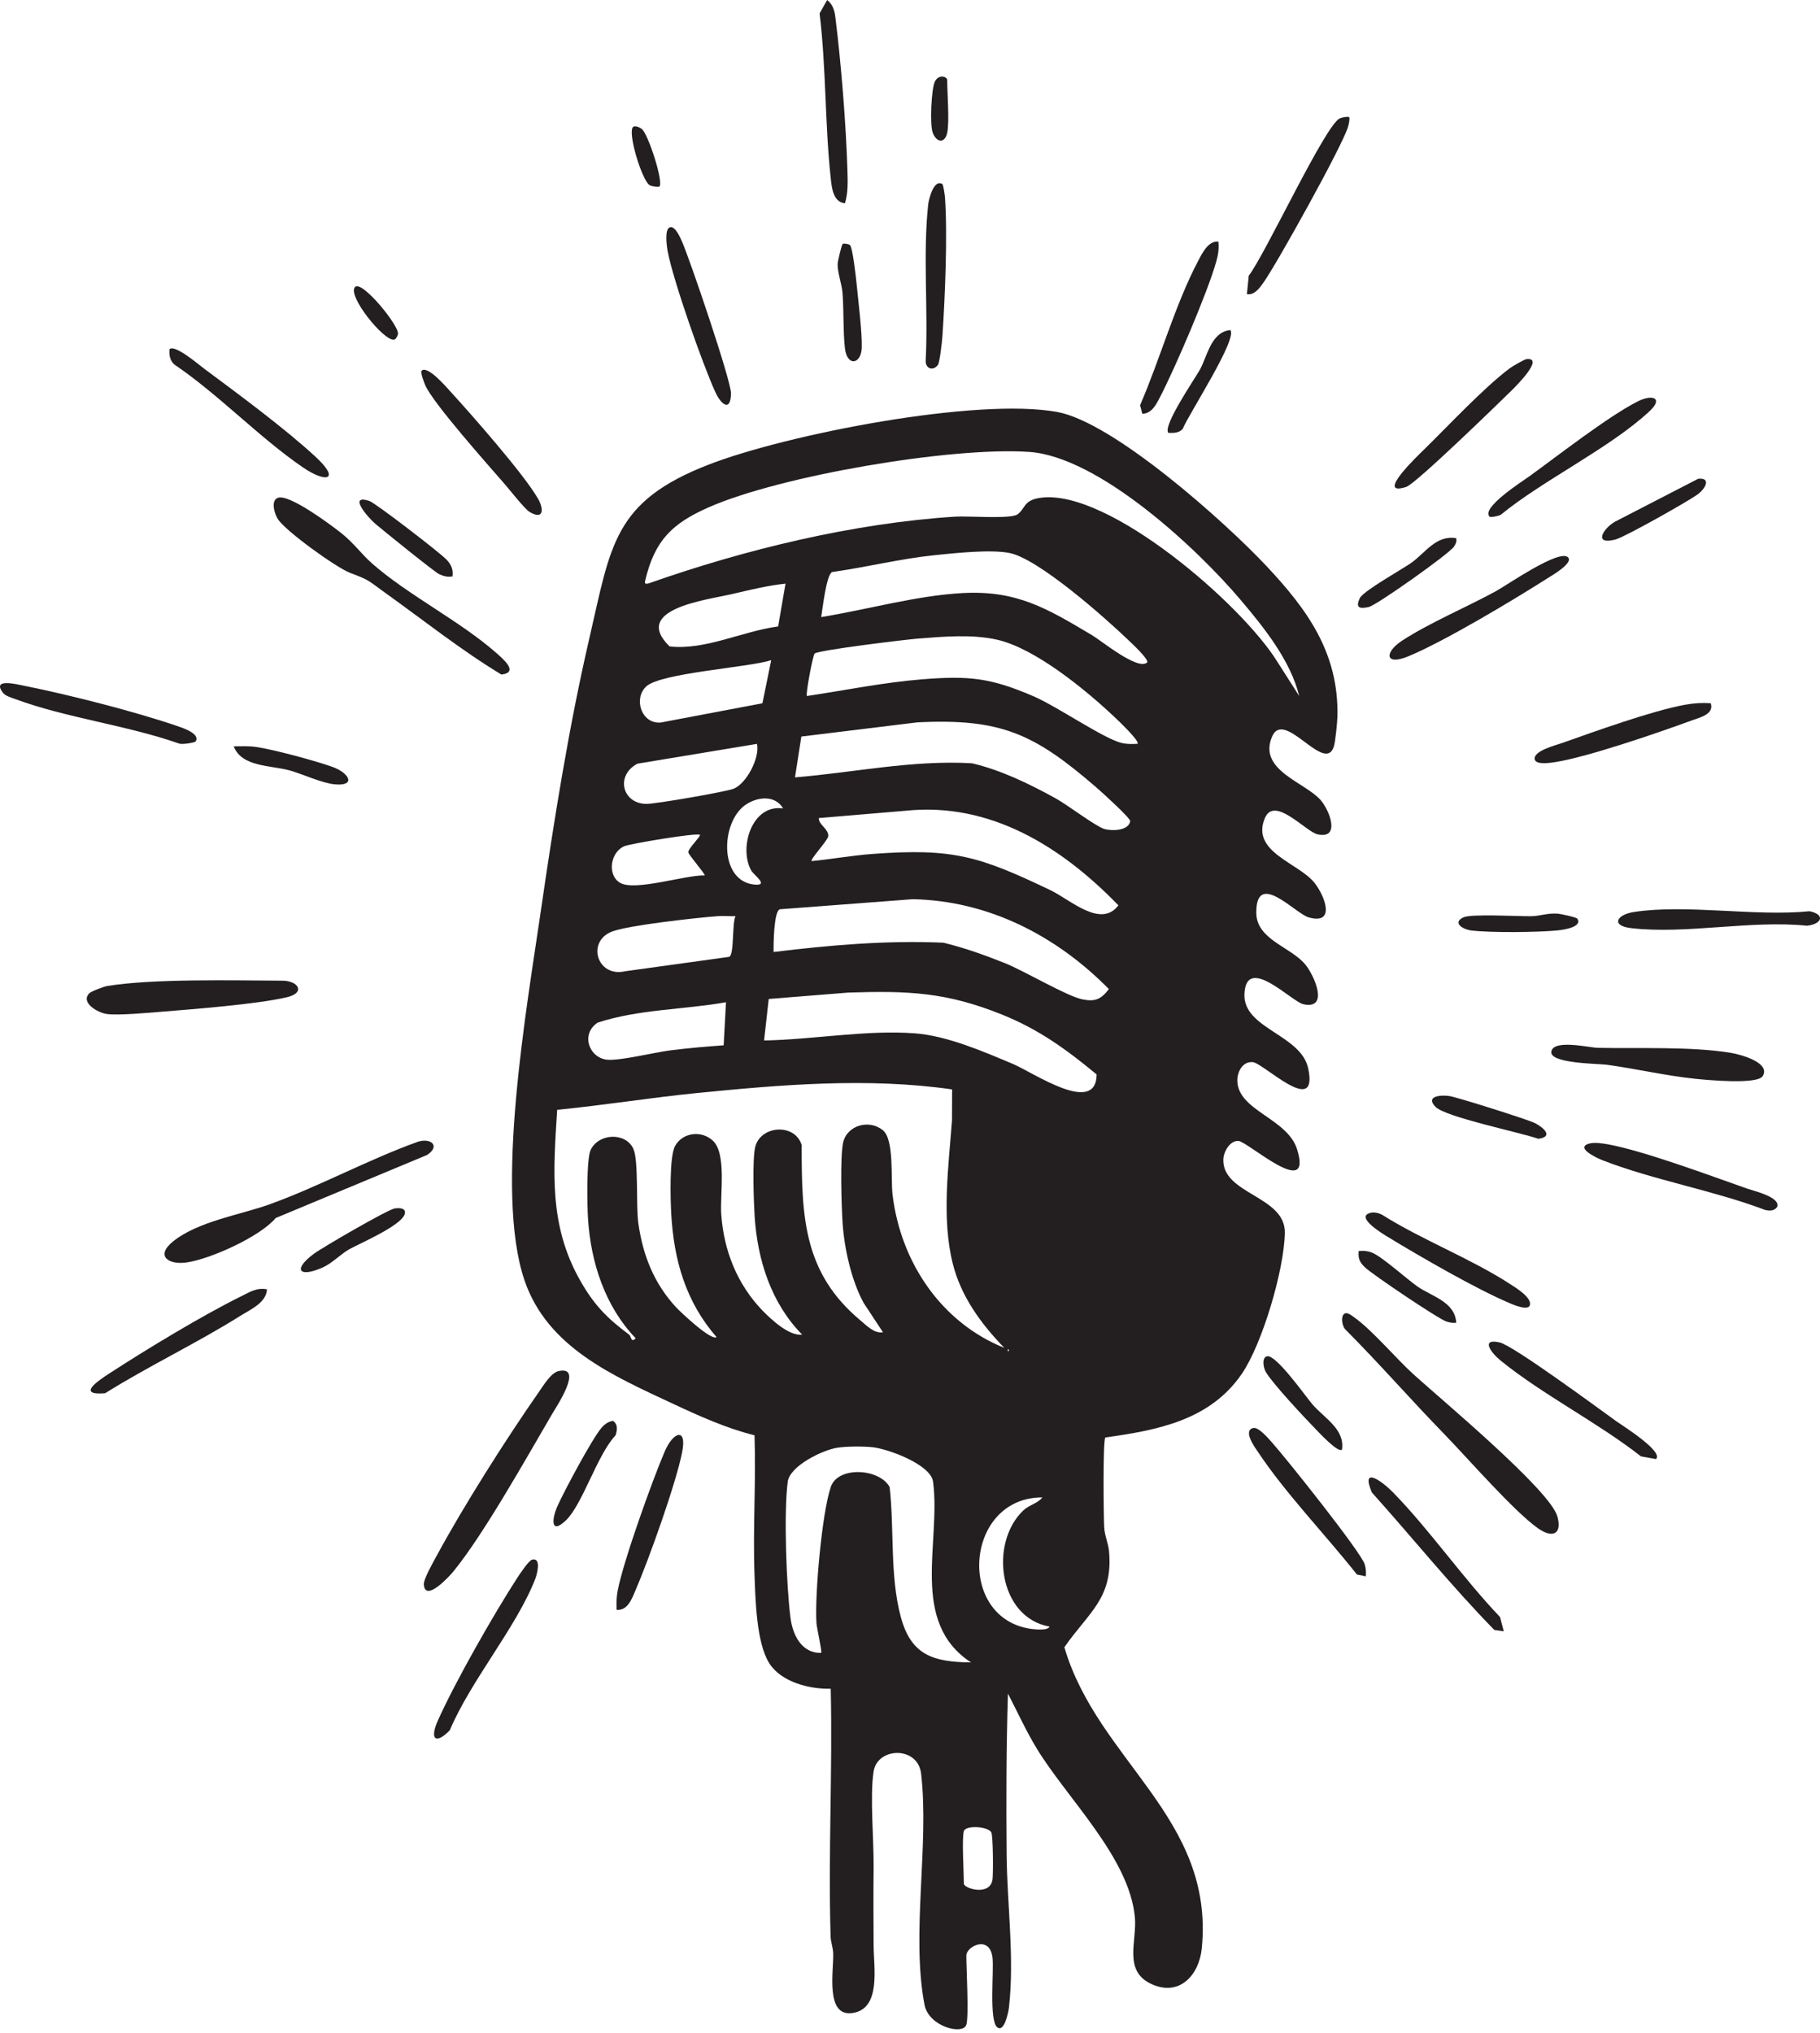
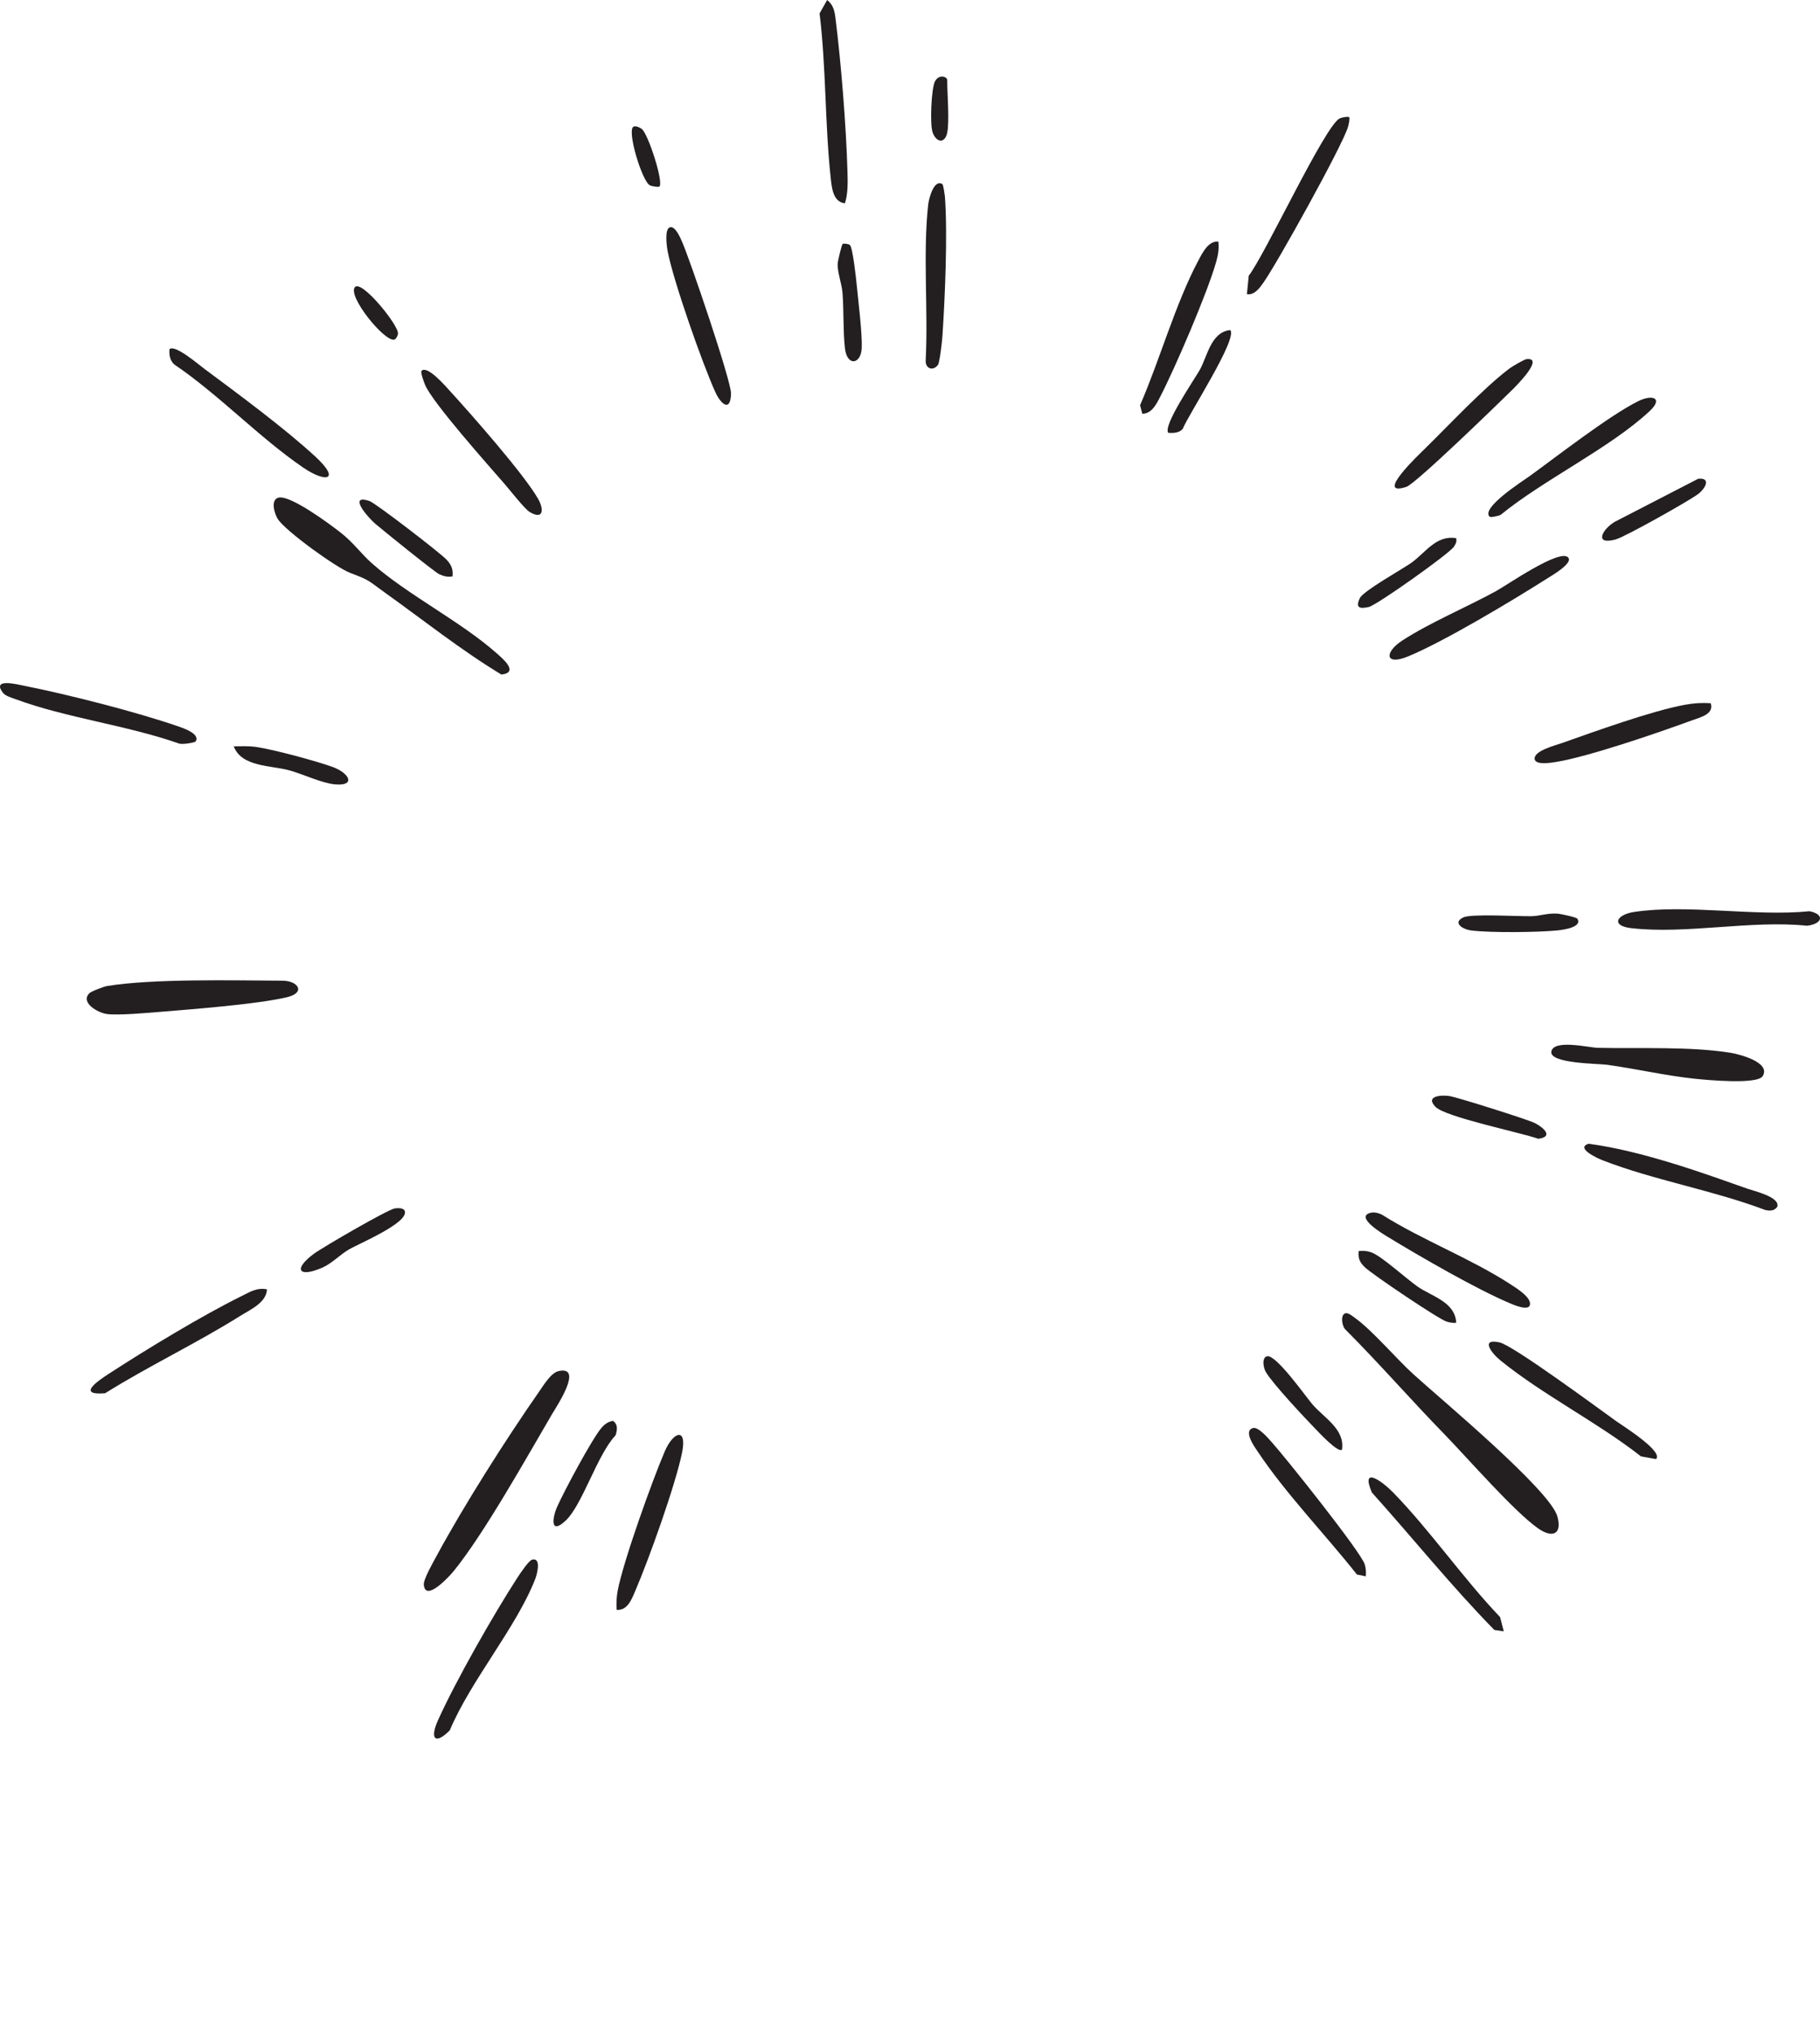
<svg xmlns="http://www.w3.org/2000/svg" width="120" height="134" viewBox="0 0 120 134" fill="none">
  <g clip-path="url(#clip0_10248_913)">
    <path d="M88.725 86.567C88.904 86.531 89.194 86.773 89.348 86.884C90.499 87.715 92.051 89.553 93.19 90.59C94.93 92.176 102.204 98.222 102.684 99.964C103.015 101.162 102.342 101.399 101.424 100.759C99.822 99.638 96.768 96.12 95.225 94.535C93.03 92.28 90.952 89.894 88.73 87.664C88.474 87.447 88.353 86.643 88.725 86.567Z" fill="#231F20" />
-     <path d="M27.599 75.25C28.448 75.013 29.031 75.556 28.164 76.134L18.182 80.29C17.137 81.529 13.876 82.995 12.309 83.221C11.101 83.396 10.229 82.792 11.41 81.836C13.048 80.51 15.9 80.066 17.763 79.394C21.046 78.213 24.292 76.429 27.599 75.248V75.25Z" fill="#231F20" />
    <path d="M18.331 32.813C19.074 32.561 21.753 34.556 22.447 35.099C23.334 35.793 23.788 36.483 24.511 37.124C26.876 39.217 30.326 40.931 32.732 43.05C33.193 43.457 34.226 44.329 33.061 44.468C30.409 42.866 27.93 40.89 25.393 39.076C24.245 38.255 24.417 38.266 23.089 37.766C22.168 37.419 18.803 34.991 18.314 34.21C18.097 33.863 17.831 32.983 18.329 32.815L18.331 32.813Z" fill="#231F20" />
    <path d="M36.85 90.378C38.492 90.041 36.688 92.726 36.389 93.236C34.689 96.137 31.912 101.114 29.9 103.583C29.616 103.931 28.041 105.641 27.944 104.461C27.914 104.108 28.556 102.993 28.767 102.602C30.55 99.297 33.378 94.841 35.537 91.749C35.842 91.313 36.334 90.482 36.848 90.377L36.85 90.378Z" fill="#231F20" />
    <path d="M5.886 65.478C6.009 65.35 6.844 65.036 7.055 65C10.087 64.502 15.414 64.633 18.624 64.647C19.666 64.652 20.175 65.44 18.921 65.737C16.963 66.2 12.779 66.52 10.623 66.697C9.779 66.766 7.761 66.948 7.032 66.842C6.434 66.755 5.291 66.09 5.886 65.48V65.478Z" fill="#231F20" />
    <path d="M116.222 70.937C115.871 71.511 112.545 71.192 111.776 71.114C109.836 70.913 107.889 70.456 105.952 70.189C105.367 70.109 102.118 70.117 102.289 69.306C102.459 68.496 104.769 69.059 105.339 69.073C108.06 69.133 111.467 68.972 114.108 69.401C114.671 69.493 116.78 70.025 116.222 70.94V70.937Z" fill="#231F20" />
    <path d="M12.899 48.878C12.85 48.952 11.962 49.112 11.766 49.001C8.382 47.814 4.328 47.316 1.015 46.086C0.756 45.989 0.353 45.882 0.185 45.658C-0.552 44.681 1.123 45.113 1.579 45.203C4.49 45.781 8.983 46.925 11.766 47.888C12.071 47.994 13.225 48.375 12.897 48.877L12.899 48.878Z" fill="#231F20" />
    <path d="M107.738 60.117C111.218 59.59 115.719 60.429 119.31 60.068C120.343 60.277 120.158 60.907 119.148 61.025C115.443 60.642 111.158 61.605 107.537 61.182C106.203 61.026 106.576 60.293 107.738 60.117Z" fill="#231F20" />
    <path d="M35.092 102.81C35.716 102.671 35.403 103.802 35.282 104.108C34.027 107.304 31.03 110.794 29.657 114.061C28.701 115.036 28.327 114.635 28.868 113.424C30.014 110.859 32.553 106.41 34.101 104.021C34.264 103.769 34.868 102.859 35.092 102.809V102.81Z" fill="#231F20" />
    <path d="M55.709 13.4C54.925 13.32 54.841 12.37 54.773 11.743C54.384 8.152 54.477 4.477 54.038 0.886L54.536 0.002C54.924 0.293 55.029 0.717 55.085 1.181C55.459 4.179 55.788 8.255 55.876 11.267C55.896 11.981 55.923 12.717 55.711 13.402L55.709 13.4Z" fill="#231F20" />
    <path d="M88.956 7.725C89.018 7.788 88.926 8.211 88.882 8.359C88.528 9.578 84.16 17.443 83.285 18.657C83.028 19.014 82.705 19.466 82.214 19.392L82.335 18.175C83.415 16.783 87.365 8.266 88.331 7.807C88.476 7.738 88.891 7.664 88.954 7.725H88.956Z" fill="#231F20" />
-     <path d="M104.743 75.396C105.1 75.283 105.681 75.371 106.059 75.442C108.422 75.88 112.8 77.513 115.228 78.364C115.673 78.52 117.381 78.908 117.184 79.548C116.989 79.843 116.658 79.832 116.362 79.753C112.954 78.463 109.012 77.792 105.652 76.481C105.334 76.357 103.852 75.679 104.741 75.396H104.743Z" fill="#231F20" />
+     <path d="M104.743 75.396C108.422 75.88 112.8 77.513 115.228 78.364C115.673 78.52 117.381 78.908 117.184 79.548C116.989 79.843 116.658 79.832 116.362 79.753C112.954 78.463 109.012 77.792 105.652 76.481C105.334 76.357 103.852 75.679 104.741 75.396H104.743Z" fill="#231F20" />
    <path d="M17.602 84.992C17.57 85.875 16.482 86.341 15.826 86.753C12.941 88.563 9.822 90.034 6.932 91.843C5.01 91.999 6.466 91.02 7.204 90.541C9.659 88.946 13.339 86.712 15.93 85.438C16.496 85.16 16.915 84.867 17.602 84.992Z" fill="#231F20" />
    <path d="M98.211 34.056C97.628 33.472 100.429 31.694 100.827 31.405C102.729 30.03 106.043 27.441 107.984 26.46C108.966 25.965 109.68 26.247 108.773 27.095C106.175 29.525 101.784 31.618 98.951 33.934C98.802 34.021 98.279 34.123 98.21 34.056H98.211Z" fill="#231F20" />
    <path d="M109.187 96.184L108.193 96.003C105.334 93.764 101.733 91.952 98.944 89.692C98.315 89.183 97.589 88.204 98.879 88.494C99.772 88.694 105.383 92.837 106.571 93.69C106.951 93.962 109.709 95.683 109.187 96.183V96.184Z" fill="#231F20" />
    <path d="M80.332 15.925C80.385 16.414 80.316 16.806 80.184 17.273C79.612 19.295 77.486 24.247 76.488 26.171C76.237 26.655 75.946 27.261 75.317 27.278L75.169 26.714C76.466 23.737 77.493 20.039 79.004 17.189C79.273 16.678 79.673 15.857 80.334 15.926L80.332 15.925Z" fill="#231F20" />
    <path d="M103.385 36.739C103.769 37.115 102.271 37.969 102.022 38.127C99.751 39.572 95.238 42.278 92.86 43.263C91.302 43.91 91.259 43.006 92.456 42.225C94.233 41.066 96.712 40.019 98.63 38.972C99.354 38.577 102.804 36.172 103.385 36.738V36.739Z" fill="#231F20" />
    <path d="M99.149 107.538L98.528 107.448C95.719 104.584 93.152 101.389 90.453 98.385C89.68 96.569 91.162 97.673 91.86 98.39C94.308 100.904 96.464 104.042 98.907 106.599L99.149 107.538Z" fill="#231F20" />
    <path d="M11.175 23.021C11.517 22.675 13.09 24.027 13.441 24.288C15.703 25.969 18.789 28.245 20.815 30.12C22.477 31.659 21.499 31.856 19.971 30.81C17.089 28.838 14.426 26.015 11.501 24.032C11.203 23.782 11.145 23.391 11.175 23.021Z" fill="#231F20" />
    <path d="M90.314 79.962C90.574 79.881 90.869 79.95 91.11 80.067C93.77 81.746 96.955 82.95 99.571 84.648C99.931 84.883 100.973 85.507 100.877 86.012C100.794 86.452 99.773 86.004 99.565 85.916C97.33 84.974 93.657 82.847 91.52 81.548C91.24 81.377 89.352 80.258 90.315 79.962H90.314Z" fill="#231F20" />
    <path d="M40.658 106.12C40.633 105.69 40.647 105.278 40.728 104.851C41.098 102.911 43.007 97.593 43.832 95.672C44.39 94.373 45.303 94.078 44.978 95.721C44.559 97.837 42.765 102.839 41.874 104.9C41.647 105.425 41.373 106.182 40.659 106.12H40.658Z" fill="#231F20" />
    <path d="M44.188 14.979C44.536 14.905 44.857 15.68 44.967 15.926C45.48 17.081 48.213 25.115 48.198 25.939C48.174 27.182 47.539 26.666 47.169 25.856C46.316 23.987 44.392 18.511 44.021 16.564C43.965 16.262 43.791 15.064 44.188 14.98V14.979Z" fill="#231F20" />
    <path d="M62.139 12.139C62.192 12.175 62.294 12.837 62.305 12.998C62.484 15.475 62.308 19.615 62.139 22.15C62.115 22.507 61.959 23.899 61.84 24.057C61.509 24.494 60.993 24.293 61.035 23.737C61.206 20.449 60.842 16.723 61.2 13.479C61.242 13.097 61.584 11.773 62.139 12.14V12.139Z" fill="#231F20" />
    <path d="M90.053 103.912L89.468 103.793C87.423 101.203 84.756 98.442 82.934 95.7C82.76 95.437 81.936 94.335 82.611 94.139C82.97 94.035 83.632 94.826 83.862 95.082C84.751 96.067 89.743 102.32 89.981 103.121C90.06 103.386 90.077 103.641 90.053 103.914V103.912Z" fill="#231F20" />
    <path d="M100.667 23.672C101.857 23.562 99.939 25.471 99.703 25.703C98.79 26.602 93.342 31.895 92.727 32.094C90.552 32.796 93.649 29.874 93.892 29.636C95.495 28.068 97.844 25.547 99.543 24.279C99.728 24.142 100.504 23.686 100.667 23.67V23.672Z" fill="#231F20" />
    <path d="M112.796 46.357C113.031 47.087 112.098 47.287 111.507 47.505C109.336 48.301 104.757 49.876 102.61 50.227C102.326 50.272 101.274 50.458 101.191 50.059C101.075 49.499 102.586 49.124 102.952 48.995C105.169 48.211 108.888 46.866 111.094 46.459C111.668 46.354 112.215 46.317 112.796 46.357Z" fill="#231F20" />
    <path d="M27.797 24.44C28.189 24.069 29.392 25.476 29.674 25.783C31.065 27.303 34.551 31.258 35.476 32.879C35.879 33.586 35.839 34.295 34.923 33.751C34.604 33.562 33.627 32.316 33.289 31.925C32.214 30.686 28.537 26.566 28.034 25.384C27.965 25.222 27.701 24.531 27.797 24.442V24.44Z" fill="#231F20" />
    <path d="M55.557 16.082C55.626 16.037 55.926 16.07 56.034 16.15C56.225 16.292 56.451 18.408 56.493 18.842C56.599 19.924 56.853 21.961 56.818 22.937C56.779 24.017 55.847 24.191 55.708 22.944C55.582 21.819 55.64 20.463 55.551 19.317C55.505 18.721 55.223 17.995 55.228 17.421C55.228 17.215 55.501 16.12 55.557 16.082Z" fill="#231F20" />
    <path d="M94.647 72.963C93.942 72.238 95.043 72.165 95.584 72.255C96.126 72.345 100.727 73.796 101.191 74.029C101.768 74.319 102.461 74.936 101.426 75.069C100.259 74.652 95.307 73.643 94.647 72.963Z" fill="#231F20" />
    <path d="M96.014 87.196C95.793 87.226 95.595 87.183 95.384 87.122C94.876 86.974 90.469 84.001 90 83.547C89.657 83.215 89.531 82.973 89.586 82.467C89.907 82.439 90.183 82.461 90.486 82.585C91.14 82.855 92.727 84.29 93.455 84.804C94.363 85.446 95.947 85.812 96.014 87.196Z" fill="#231F20" />
    <path d="M26.032 79.659C26.25 79.629 26.65 79.61 26.699 79.87C26.845 80.646 23.716 81.961 23.043 82.343C22.432 82.689 21.911 83.27 21.27 83.555C19.719 84.244 19.281 83.7 20.688 82.655C21.259 82.231 25.575 79.723 26.031 79.66L26.032 79.659Z" fill="#231F20" />
    <path d="M37.306 100.229C36.295 101.194 36.375 100.128 36.756 99.281C37.211 98.27 39.009 94.901 39.643 94.142C39.848 93.898 40.093 93.712 40.418 93.663C40.758 93.904 40.697 94.27 40.587 94.617C39.381 95.885 38.409 99.179 37.308 100.229H37.306Z" fill="#231F20" />
    <path d="M111.972 31.561C112.843 31.471 112.454 32.223 111.905 32.611C111.234 33.086 107.155 35.391 106.526 35.56C105.064 35.954 105.657 34.879 106.468 34.398L111.971 31.559L111.972 31.561Z" fill="#231F20" />
    <path d="M15.409 49.197C15.894 49.194 16.374 49.17 16.858 49.236C17.97 49.388 20.89 50.173 21.961 50.57C23.032 50.968 23.486 51.824 22.095 51.706C21.232 51.633 19.982 51.031 19.084 50.783C17.865 50.447 15.921 50.567 15.411 49.195L15.409 49.197Z" fill="#231F20" />
    <path d="M104.001 60.561C104.351 61.108 103.107 61.294 102.677 61.335C101.341 61.463 98.34 61.493 97.03 61.34C96.425 61.269 95.744 60.818 96.488 60.473C97.013 60.228 100.096 60.41 100.96 60.397C101.526 60.389 102.025 60.183 102.685 60.227C102.911 60.241 103.941 60.468 104.001 60.561Z" fill="#231F20" />
    <path d="M88.485 95.555C88.25 95.82 86.951 94.42 86.757 94.219C86.021 93.461 83.918 91.223 83.459 90.44C83.291 90.154 83.183 89.479 83.548 89.405C84.14 89.285 86.065 92.025 86.522 92.562C87.29 93.466 88.687 94.204 88.484 95.555H88.485Z" fill="#231F20" />
    <path d="M81.115 21.759C81.638 22.306 78.343 27.351 77.986 28.265C77.762 28.543 77.368 28.548 77.039 28.538C76.621 28.117 78.767 24.985 79.104 24.388C79.607 23.495 79.836 21.889 81.115 21.759Z" fill="#231F20" />
    <path d="M29.835 37.998C29.492 38.05 29.271 37.988 28.962 37.853C28.676 37.727 25.237 34.95 24.743 34.526C24.224 34.081 22.923 32.553 24.354 33.024C24.753 33.155 29.042 36.459 29.445 36.894C29.754 37.228 29.89 37.525 29.837 37.996L29.835 37.998Z" fill="#231F20" />
    <path d="M96.013 35.478C96.06 35.724 95.987 35.842 95.864 36.036C95.57 36.495 90.765 39.898 90.252 40.013C89.652 40.149 89.346 40.078 89.664 39.422C89.889 38.958 92.413 37.547 93.023 37.123C93.98 36.456 94.675 35.254 96.013 35.478Z" fill="#231F20" />
    <path d="M43.479 12.296C43.422 12.352 42.993 12.287 42.852 12.218C42.34 11.964 41.33 8.648 41.757 8.356C41.886 8.268 42.172 8.392 42.315 8.501C42.734 8.821 43.767 12.013 43.479 12.296Z" fill="#231F20" />
    <path d="M23.407 18.921C23.851 18.44 26.285 21.428 26.241 21.993C26.23 22.138 26.101 22.366 25.99 22.39C25.336 22.529 22.879 19.493 23.407 18.921Z" fill="#231F20" />
    <path d="M62.454 8.748C62.307 9.457 61.764 9.425 61.502 8.76C61.294 8.23 61.408 5.885 61.631 5.398C61.876 4.862 62.454 5.041 62.454 5.279C62.454 6.175 62.609 7.999 62.454 8.748Z" fill="#231F20" />
-     <path d="M63.709 133.479C63.497 134.165 61.234 133.611 60.955 132.148C60.066 127.474 61.28 121.621 60.732 116.918C60.519 115.088 57.855 115.162 57.601 116.773C57.347 118.385 57.618 121.26 57.601 123.079C57.583 124.83 57.588 126.526 57.601 128.269C57.61 129.724 58.107 132.444 56.189 132.701C54.386 132.944 54.983 129.883 54.935 128.742C54.919 128.368 54.776 128.024 54.765 127.651C54.602 122.218 54.899 116.756 54.773 111.322C53.376 111.358 51.508 110.887 50.721 109.641C49.871 108.299 49.808 105.445 49.749 103.838C49.633 100.773 49.854 97.679 49.749 94.614C47.919 94.167 46.076 93.333 44.368 92.535C40.416 90.689 36.086 88.816 34.582 84.399C32.581 78.517 34.736 66.424 35.664 60.019C36.522 54.105 37.507 47.907 38.854 42.096C40.281 35.945 40.429 33.067 46.734 30.624C51.899 28.623 64.415 26.187 69.71 27.158C73.435 27.841 80.777 34.415 83.476 37.285C86.195 40.175 88.276 43.031 88.182 47.23C88.175 47.598 88.041 48.916 87.95 49.203C87.354 51.078 84.663 46.674 83.868 48.568C82.938 50.782 86.04 51.556 87.078 52.745C87.665 53.416 88.405 55.335 86.879 55.001C86.092 54.829 84.03 52.426 83.398 53.931C82.457 56.17 85.618 56.873 86.672 58.199C87.343 59.044 88.103 60.981 86.29 60.476C85.408 60.23 82.827 57.319 82.832 60.156C82.835 61.936 85.063 62.397 86.046 63.559C86.652 64.275 87.671 66.574 85.938 66.2C85.162 66.033 82.167 62.881 82.051 65.52C81.949 67.823 85.788 68.182 86.258 70.442C86.936 73.697 83.315 70.082 82.6 70.016C81.955 69.956 81.591 70.614 81.583 71.192C81.558 73.209 84.87 73.695 85.52 75.757C86.597 79.179 82.273 75.248 81.656 75.212C81.086 75.179 80.678 75.928 80.66 76.412C80.564 78.73 84.753 78.829 84.715 81.261C84.677 83.692 83.232 88.585 81.878 90.563C79.78 93.626 76.328 94.278 72.878 94.759C72.709 95.002 72.764 99.977 72.805 100.688C72.837 101.252 73.074 101.725 73.123 102.26C73.407 105.373 71.763 106.294 70.178 108.588C72.383 116.092 80.084 119.812 79.239 128.433C79.066 130.188 77.782 131.626 75.946 130.801C74.031 129.94 74.972 127.969 74.829 126.403C74.47 122.45 70.379 118.587 68.352 115.255C67.645 114.091 67.082 112.849 66.458 111.641C66.348 115.181 66.34 118.744 66.373 122.291C66.403 125.542 66.899 129.109 66.521 132.358C66.489 132.623 66.221 134.009 65.751 133.64C65.199 133.204 65.542 129.926 65.442 129.062C65.264 127.515 63.714 128.31 63.714 128.907C63.714 129.795 63.891 132.909 63.714 133.48L63.709 133.479ZM85.662 45.882C85.093 43.555 83.356 41.385 81.823 39.573C78.913 36.128 72.448 30.113 67.871 29.792C62.762 29.434 51.434 31.359 46.716 33.447C44.326 34.505 43.176 35.61 42.547 38.245C42.491 38.48 42.532 38.51 42.761 38.46C49.104 36.224 56.266 34.483 63.003 34.056C63.819 34.004 66.654 34.229 67.09 33.907C67.628 33.512 67.466 32.953 68.66 32.807C73.129 32.256 81.892 39.851 84.221 43.624L85.661 45.88L85.662 45.882ZM75.627 43.675C75.816 43.509 74.545 42.337 74.376 42.175C72.852 40.712 68.493 36.851 66.576 36.457C65.343 36.203 62.931 36.462 61.612 36.599C59.351 36.833 57.122 37.392 54.873 37.708C54.486 37.843 54.235 40.153 54.144 40.678C57.168 40.188 60.416 39.261 63.467 39.095C67.052 38.901 69.053 40.117 72.008 41.875C72.635 42.249 75.014 44.211 75.627 43.675ZM51.79 38.474C50.577 38.6 49.371 38.908 48.182 39.18C46.535 39.557 41.63 40.158 44.147 42.612C46.505 42.877 48.946 41.609 51.306 41.295L51.792 38.474H51.79ZM75 49.036C75.19 48.87 73.625 47.399 73.435 47.221C71.559 45.456 68.254 42.743 65.754 42.172C64.103 41.795 62.191 41.964 60.497 42.099C59.688 42.164 53.97 42.855 53.712 43.082C53.597 43.182 53.106 45.778 53.203 45.882C55.72 45.505 58.269 44.982 60.809 44.78C63.892 44.535 65.318 44.679 68.156 45.904C69.681 46.563 72.69 48.634 73.897 48.962C74.268 49.063 74.624 49.05 75 49.034V49.036ZM50.849 43.52C49.3 44.009 43.586 44.356 42.612 45.248C41.752 46.037 42.278 47.729 43.556 47.631L50.269 46.361L50.849 43.52ZM52.418 51.245C56.305 50.925 60.16 50.088 64.085 50.315C66.014 50.766 67.891 51.683 69.618 52.636C70.375 53.054 72.238 54.47 72.798 54.64C73.303 54.795 74.413 54.768 74.519 54.137C74.552 53.937 72.583 52.163 72.252 51.877C68.184 48.369 66.002 47.349 60.497 47.617L52.836 48.553L52.418 51.242V51.245ZM49.908 49.037L42.03 50.342C40.57 51.108 41.014 52.975 42.616 52.994C43.211 53 47.87 52.196 48.376 51.992C49.204 51.661 50.122 49.954 49.907 49.037H49.908ZM51.634 53.293C51.096 52.377 49.905 52.526 49.135 53.069C47.511 54.217 47.401 58.057 49.709 58.308C50.773 58.423 49.692 57.674 49.529 57.382C48.695 55.889 49.571 52.989 51.634 53.293ZM53.515 56.763C54.841 56.636 56.189 56.392 57.516 56.293C62.837 55.897 64.567 56.439 69.254 58.678C70.584 59.314 72.576 61.216 73.741 59.681C70.008 55.827 65.294 52.857 59.704 53.446L53.987 53.927C53.984 54.392 54.627 54.623 54.612 55.113C54.602 55.381 53.39 56.663 53.517 56.763H53.515ZM46.145 55.031C45.943 54.881 41.55 55.618 41.167 55.78C40.239 56.173 40.019 57.683 40.882 58.194C41.857 58.773 45.201 57.669 46.46 57.709C46.538 57.646 45.411 56.373 45.383 56.182C45.35 55.96 46.242 55.102 46.146 55.031H46.145ZM51.006 62.756C54.721 62.302 58.449 61.98 62.202 62.143C63.574 62.475 64.902 62.952 66.213 63.471C67.521 63.989 70.3 65.651 71.349 65.874C72.209 66.055 72.597 65.869 73.113 65.2C69.654 61.689 65.177 59.372 60.177 59.276L51.419 59.94C51.016 60.068 50.998 62.269 51.006 62.758V62.756ZM48.497 60.392C48.108 60.404 47.713 60.364 47.324 60.392C45.947 60.498 41.431 60.989 40.341 61.413C38.66 62.067 39.362 64.45 41.213 64.026L48.08 63.076C48.419 62.925 48.259 60.842 48.497 60.391V60.392ZM72.306 70.827C70.314 69.182 68.514 67.872 66.1 66.895C62.413 65.404 59.903 65.304 55.94 65.431L50.685 65.853L50.379 68.589C53.614 68.531 57.116 67.876 60.334 68.119C62.44 68.278 64.844 69.317 66.793 70.139C68.145 70.71 72.279 73.57 72.306 70.827ZM47.868 66.068C45.069 66.563 42.11 66.525 39.406 67.413C38.239 68.181 38.87 69.809 40.109 69.862C41.034 69.901 43.124 69.379 44.203 69.24C45.362 69.091 46.548 68.994 47.713 68.906L47.868 66.068ZM58.22 87.827L56.94 85.882C56.142 84.418 55.672 82.319 55.557 80.65C55.482 79.561 55.382 76.246 55.589 75.324C55.847 74.168 57.318 73.766 58.214 74.509C58.971 75.136 58.722 77.691 58.85 78.757C59.385 83.191 62.04 87.168 66.216 88.852C64.683 87.264 63.362 85.473 62.816 83.284C62.075 80.31 62.542 76.896 62.768 73.868L62.777 71.815C57.23 71.014 51.474 71.505 45.911 72.058C42.848 72.364 39.797 72.861 36.736 73.16C36.486 77.188 36.184 80.726 38.224 84.359C39.14 85.991 40.011 86.89 41.487 87.983C41.62 88.082 41.603 88.555 41.912 88.219C39.897 86.118 38.953 83.23 38.77 80.341C38.716 79.49 38.655 76.372 38.953 75.783C39.51 74.682 41.282 74.636 41.768 75.75C42.111 76.54 41.925 79.457 42.088 80.632C42.383 82.748 43.124 84.608 44.574 86.174C44.884 86.51 46.908 88.412 47.244 88.139C45.221 85.823 44.429 83.074 44.258 80.026C44.205 79.086 44.123 76.234 44.514 75.538C45.019 74.636 46.276 74.499 47.014 75.206C47.919 76.073 47.467 78.776 47.553 80.026C47.718 82.44 48.61 84.678 50.296 86.414C50.876 87.01 52.048 88.089 52.891 87.981C50.846 85.906 49.941 83.058 49.756 80.176C49.694 79.203 49.601 76.469 49.788 75.638C50.114 74.184 52.41 74.013 52.858 75.48C52.858 80.163 52.945 83.878 56.73 87.04C57.155 87.395 57.635 87.914 58.223 87.824L58.22 87.827ZM66.453 88.932V89.09C66.555 89.038 66.555 88.984 66.453 88.932ZM64.022 109.588C59.945 106.915 62.051 101.703 61.521 97.676C61.372 96.539 58.546 95.503 57.513 95.399C56.9 95.337 55.803 95.341 55.2 95.435C54.237 95.585 52.077 96.632 51.939 97.676C51.67 99.701 51.85 104.559 52.121 106.656C52.267 107.787 52.863 108.993 54.143 108.958C54.215 108.891 53.853 107.317 53.832 106.986C53.713 105.139 54.193 99.718 54.781 98.01C55.258 96.627 58.005 96.801 58.658 98.032C58.971 100.815 58.664 103.889 59.395 106.595C60.08 109.133 61.554 109.558 64.022 109.588ZM68.727 98.71C63.597 98.701 63.028 106.716 68.021 107.382C68.238 107.41 69.108 107.503 69.198 107.225C65.821 106.62 65.224 101.706 67.468 99.571C67.869 99.19 68.409 99.12 68.727 98.71ZM63.552 120.706C63.409 121.168 63.552 123.469 63.552 124.175C63.552 124.487 65.307 125.028 65.443 123.869C65.49 123.464 65.483 120.996 65.357 120.783C65.128 120.392 63.674 120.309 63.552 120.706Z" fill="#231F20" />
  </g>
  <defs>
    <clipPath id="clip0_10248_913">
      <rect width="120" height="133.77" fill="white" />
    </clipPath>
  </defs>
</svg>